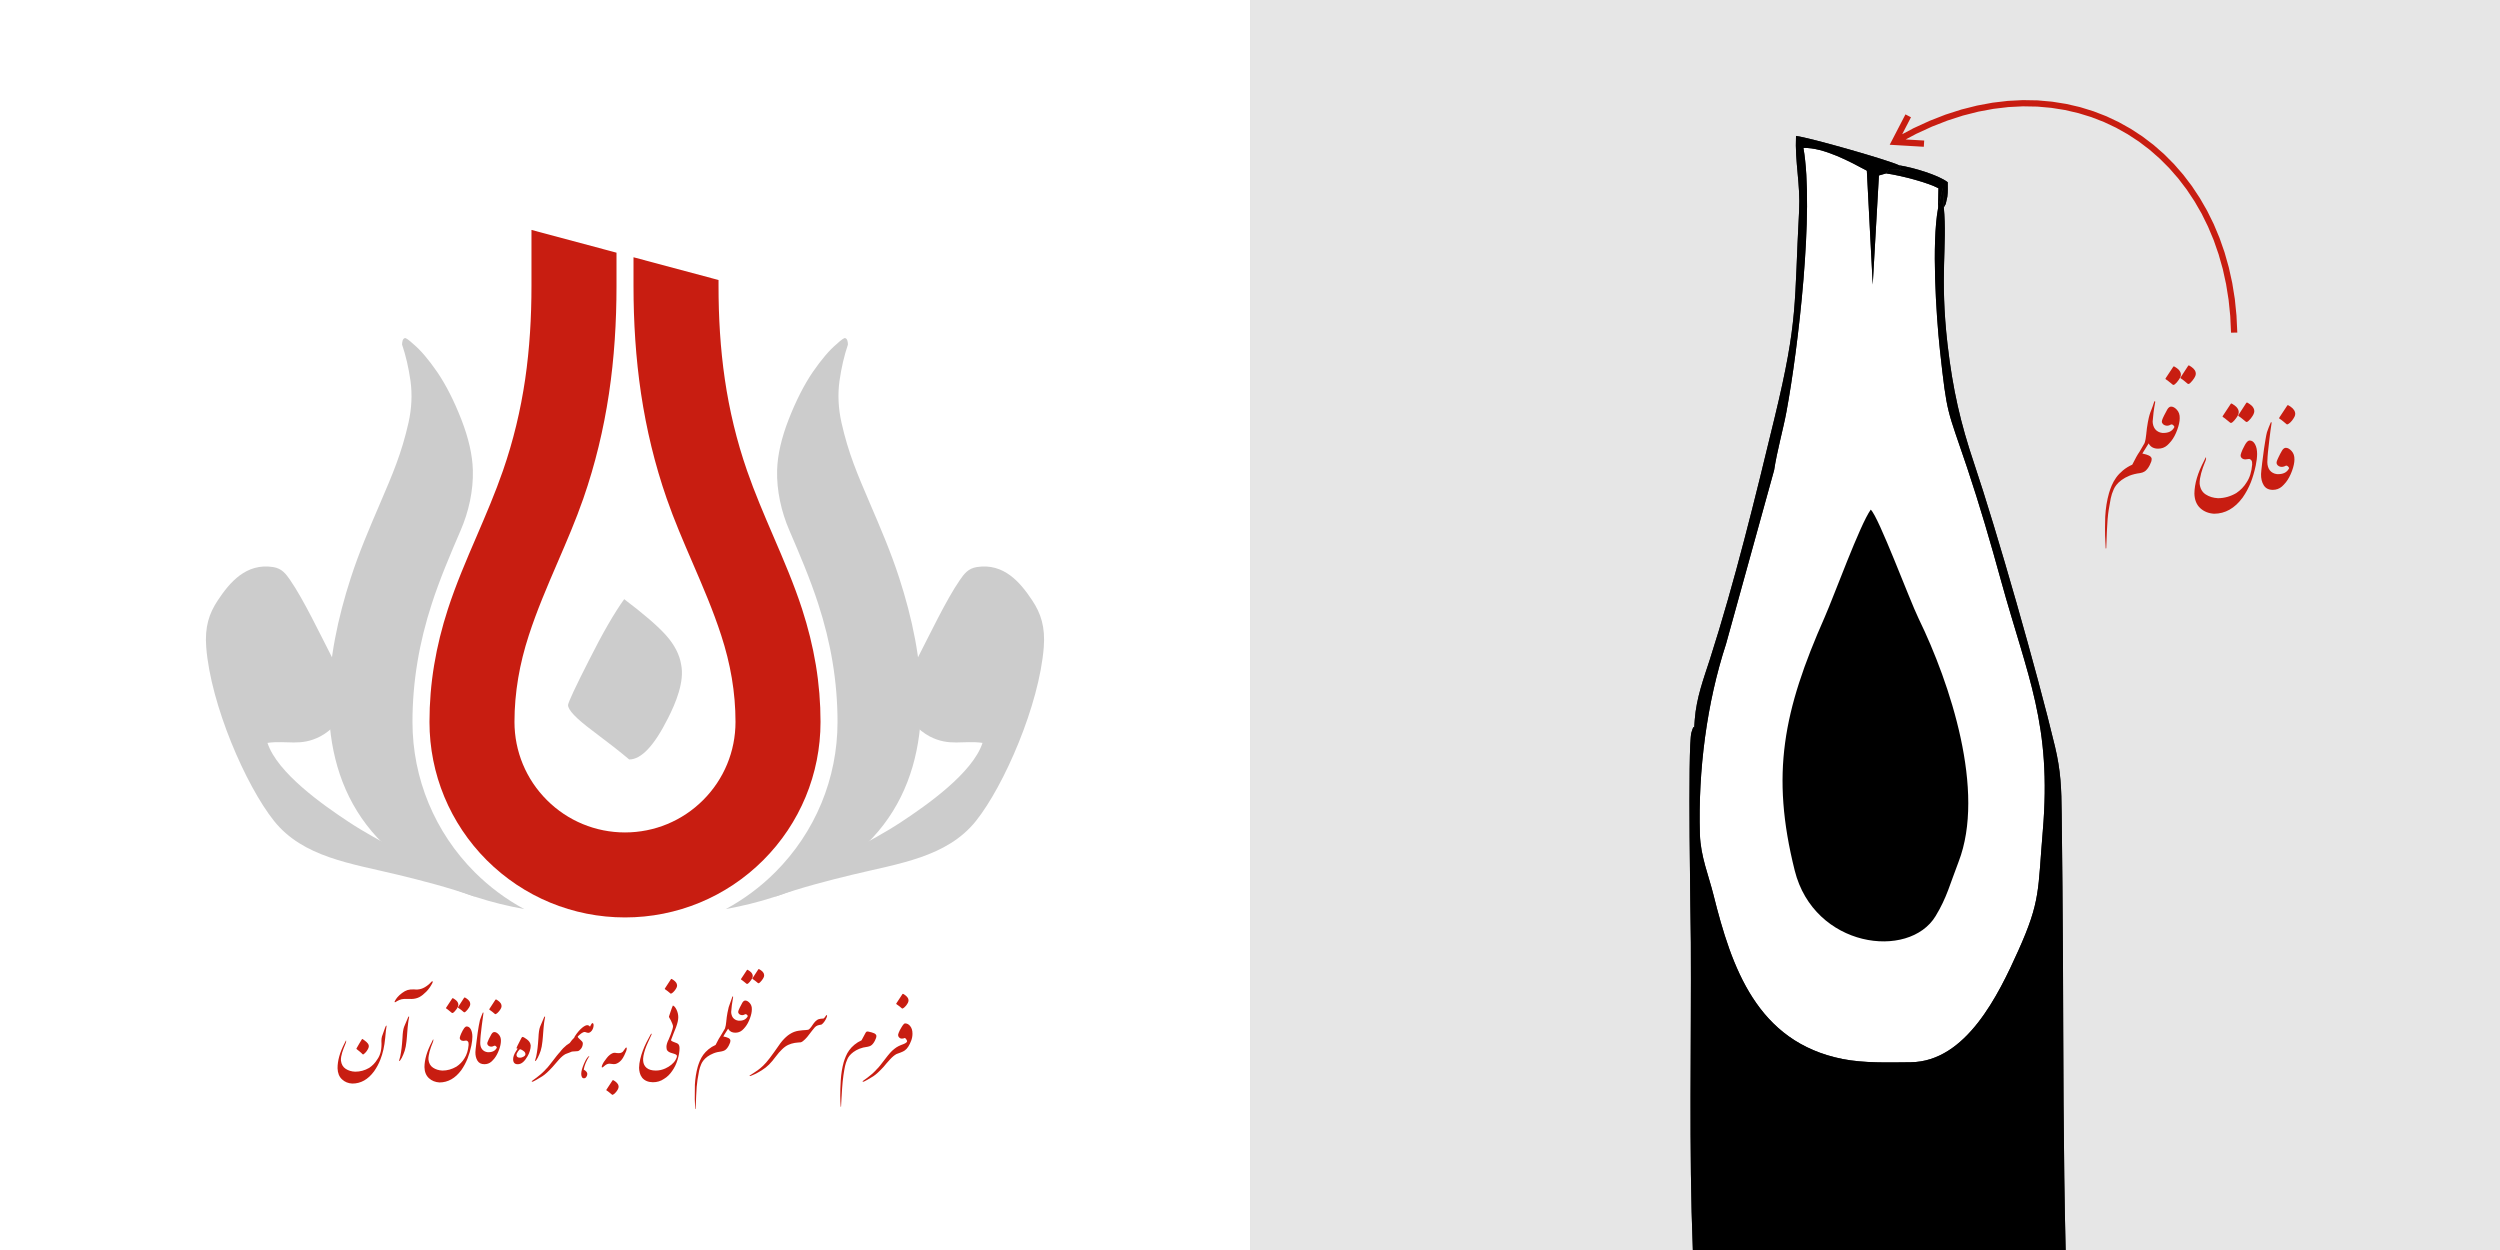
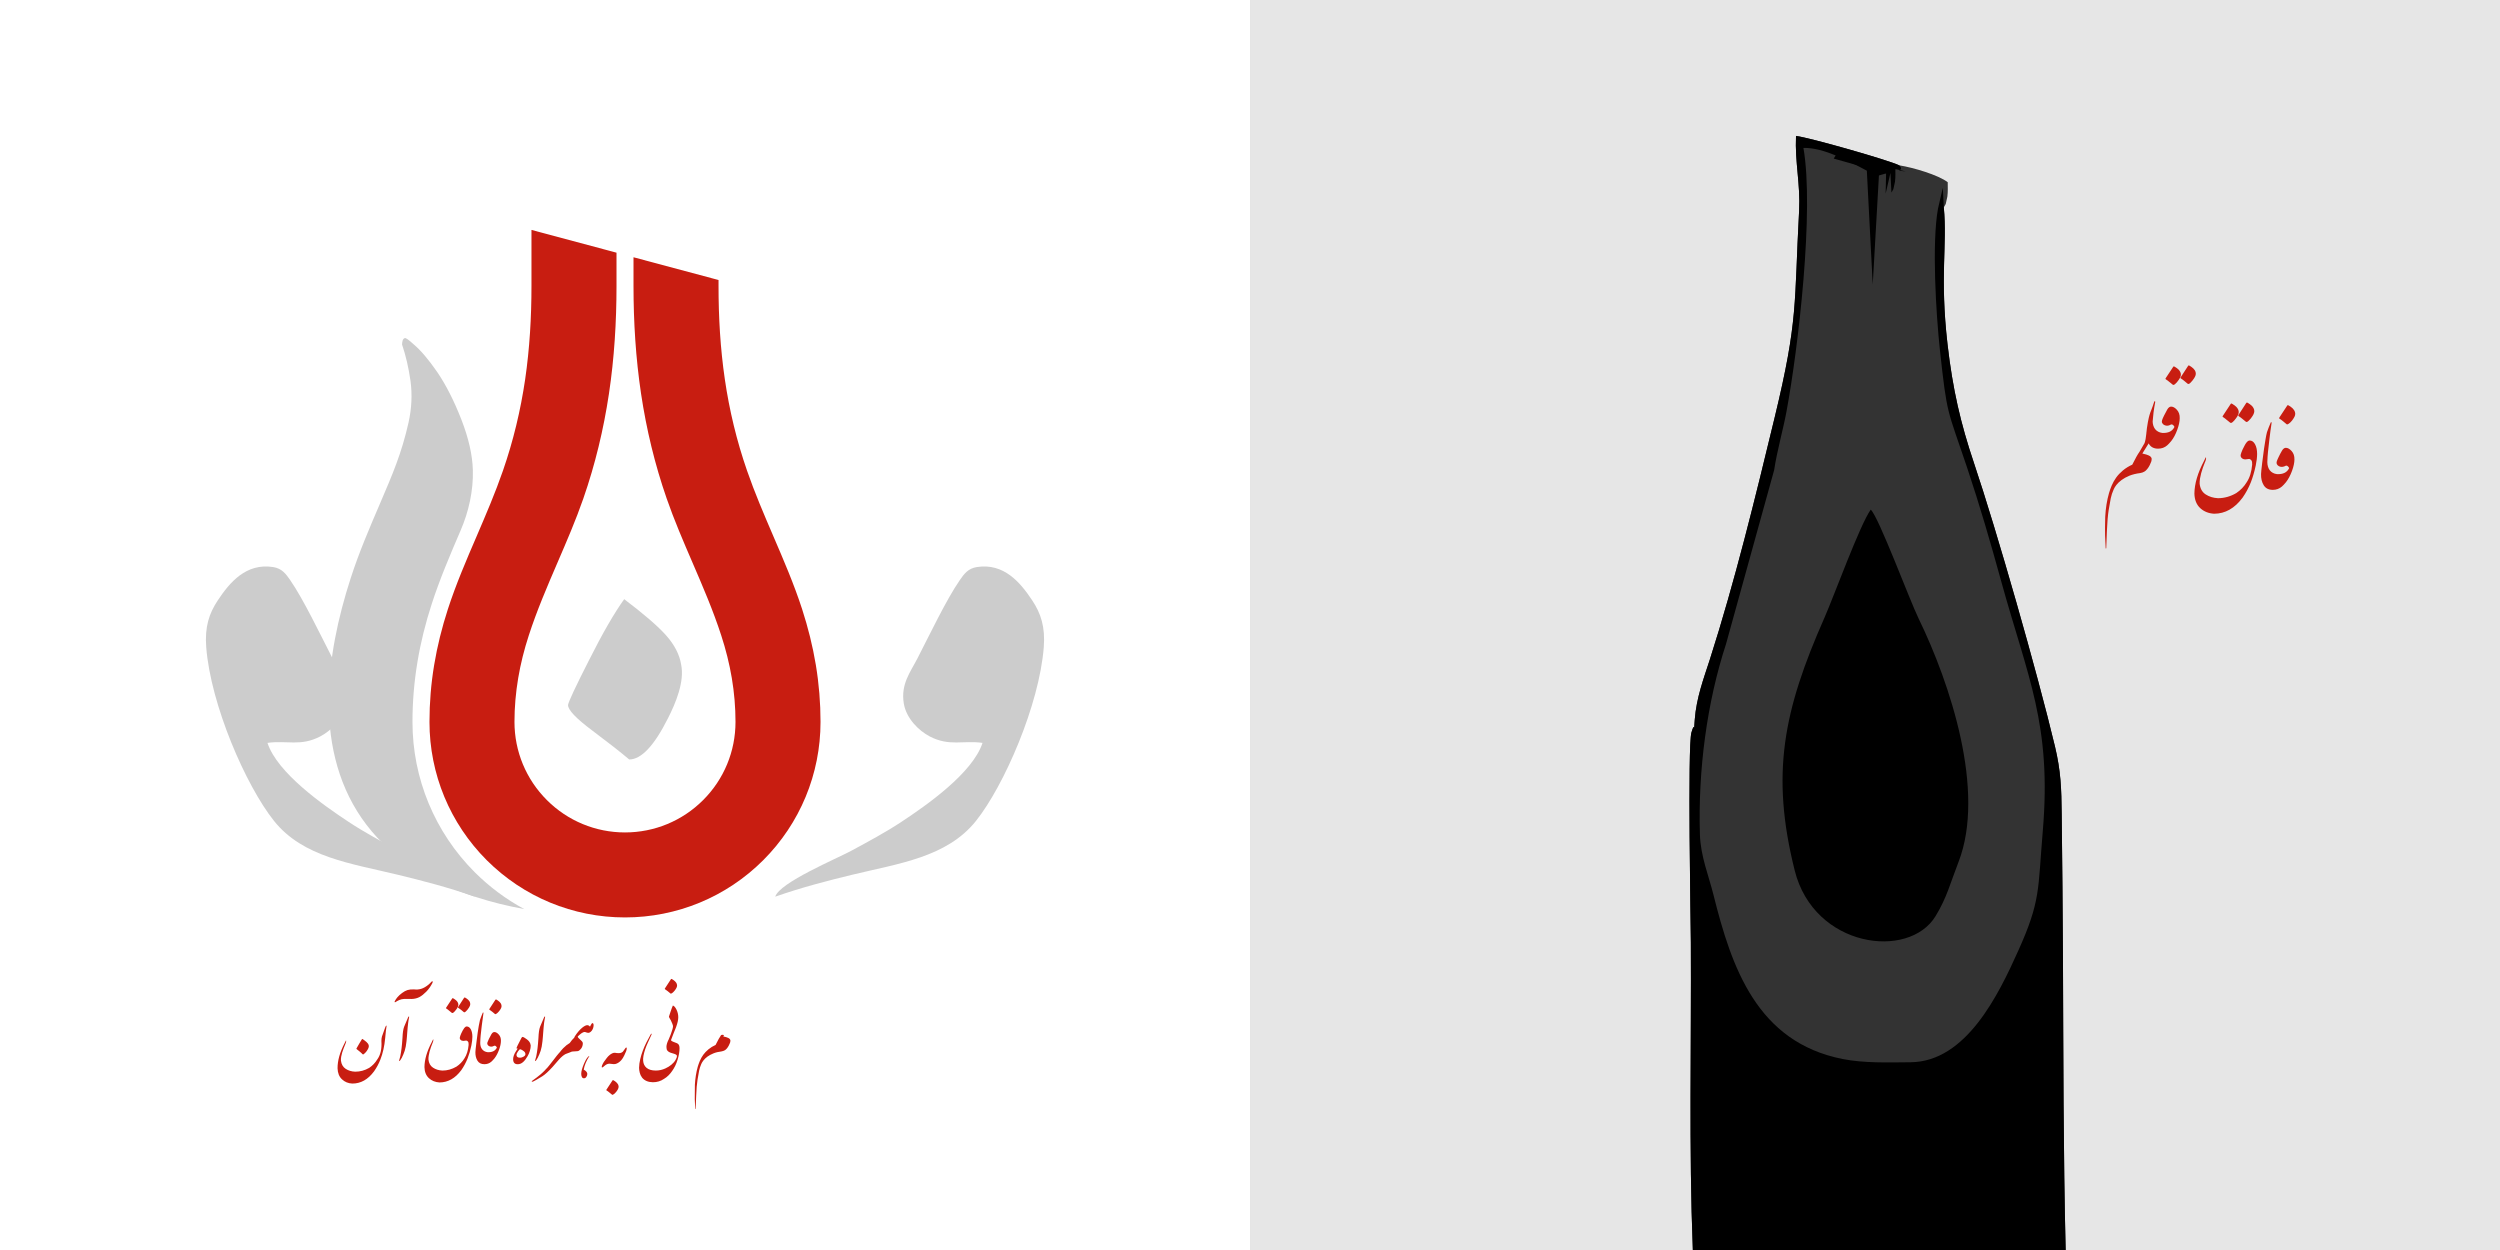
<svg xmlns="http://www.w3.org/2000/svg" xml:space="preserve" width="900px" height="450px" version="1.1" shape-rendering="geometricPrecision" text-rendering="geometricPrecision" image-rendering="optimizeQuality" fill-rule="evenodd" clip-rule="evenodd" viewBox="0 0 677.74 338.87">
  <rect x="0" y="0" width="677.74" height="338.87" fill="#333333" stroke="none" />
  <g id="Layer_x0020_1">
    <g id="_1802314639344">
      <path fill="#E6E6E6" d="M338.87 338.87l120.05 0c-1.09,-27.26 -0.39,-55.96 -0.54,-83.37 -0.02,-4.34 -0.93,-53.14 0.16,-56.92 1.08,-3.74 0.54,1.34 0.9,-3.49 0.45,-5.99 2.44,-11.18 4.09,-16.31 6.79,-21.18 12.32,-43.85 17.61,-65.76 6.4,-26.49 5.22,-30.51 6.59,-55.87 0.38,-7.21 -1.17,-13.18 -0.84,-20.3 3.95,0.51 25.11,6.57 27.98,7.97 3.82,0.6 10.61,2.62 13.15,4.58 0,1.44 0.08,2.51 -0.1,3.92 0,0.02 -0.4,1.85 -0.44,1.98l-0.52 0.92c0.97,10.32 -1.13,18.54 1.01,37.15 1.4,12.15 3.52,21.34 7.18,32.2 6.12,18.16 17.18,56.85 21.95,76.82 1.58,6.64 1.75,11.3 1.82,18.38 0.13,13.05 0.29,25.54 0.34,38.59 0.11,26.39 0.09,53.19 0.73,79.51l117.75 0 0 -338.87 -338.87 0 0 338.87z" />
-       <path fill="white" d="M525.39 56.52l0.12 -5.49c-2.92,-1.54 -9.95,-3.42 -14.2,-4.02l-1.94 0.56 -1.68 29.57 -1.6 -30.87c-4.4,-2.36 -11.65,-6.32 -17.19,-6.17 2.97,16.95 -1.4,54.3 -4.6,71.52 -0.87,4.72 -2.56,10.63 -3.34,15.83l-13.04 47.13c-5.2,15.93 -7.6,34.18 -7.08,51.63 0.17,5.89 2.4,11.23 3.68,16.39 4.9,19.62 11.76,39.87 34.98,44.49 5.78,1.14 12.27,0.94 18.49,0.88 15.06,-0.17 23.8,-18.32 29.17,-30.27 6.1,-13.57 5.27,-16.4 6.63,-32.4 2.46,-28.93 -4.08,-41.64 -11.28,-67.75 -2.89,-10.5 -5.8,-20.52 -9.23,-30.77 -5.44,-16.21 -5.4,-13.77 -7.38,-31.91 -1.05,-9.71 -2.23,-28.97 -0.51,-38.35z" />
      <g>
        <path fill="black" d="M458.92 338.87l101.07 0c-0.64,-26.32 -0.62,-53.12 -0.73,-79.51 -0.05,-13.05 -0.21,-25.54 -0.34,-38.59 -0.07,-7.08 -0.24,-11.74 -1.82,-18.38 -4.77,-19.97 -15.83,-58.66 -21.95,-76.82 -3.66,-10.86 -5.78,-20.05 -7.18,-32.2 -2.14,-18.61 -0.04,-26.83 -1.01,-37.15l-0.27 -5.31 -1.3 5.61c-1.72,9.38 -0.54,28.64 0.51,38.35 1.98,18.14 1.94,15.7 7.38,31.91 3.43,10.25 6.34,20.27 9.23,30.77 7.2,26.11 13.74,38.82 11.28,67.75 -1.36,16 -0.53,18.83 -6.63,32.4 -5.37,11.95 -14.11,30.1 -29.17,30.27 -6.22,0.06 -12.71,0.26 -18.49,-0.88 -23.22,-4.62 -30.08,-24.87 -34.98,-44.49 -1.28,-5.16 -3.51,-10.5 -3.68,-16.39 -0.52,-17.45 1.88,-35.7 7.08,-51.63l13.04 -47.13c0.78,-5.2 2.47,-11.11 3.34,-15.83 3.2,-17.22 7.57,-54.57 4.6,-71.52 5.54,-0.15 12.79,3.81 17.19,6.17l1.6 30.87 1.68 -29.57 1.94 -0.56c1.26,-1.87 -0.04,-0.98 2.72,-1.13 0.16,-0.01 2.36,0.55 2.61,0.6 -3.83,-0.43 0,0.12 -1.77,-1.66 -2.87,-1.4 -24.03,-7.46 -27.98,-7.97 -0.33,7.12 1.22,13.09 0.84,20.3 -1.37,25.36 -0.19,29.38 -6.59,55.87 -5.29,21.91 -10.82,44.58 -17.61,65.76 -1.65,5.13 -3.64,10.32 -4.09,16.31 -0.36,4.83 0.18,-0.25 -0.9,3.49 -1.09,3.78 -0.18,52.58 -0.16,56.92 0.15,27.41 -0.55,56.11 0.54,83.37z" />
        <path fill="black" d="M507.15 138.16c-2.97,4.17 -9.9,23.28 -12.51,29.21 -11.19,25.33 -14.65,42.42 -8.1,68.62 5.25,20.96 30.96,24.28 38.19,12.36 3.08,-5.07 3.92,-8.76 6.23,-14.71 7.4,-19.14 -2.27,-48.38 -10.84,-65.97 -2.48,-5.1 -10.83,-27.6 -12.97,-29.51z" />
-         <path fill="black" d="M511.31 47.01c4.25,0.6 11.28,2.48 14.2,4.02l-0.12 5.49 1.3 -5.61 0.27 5.31 0.52 -0.92c0.04,-0.13 0.44,-1.96 0.44,-1.98 0.18,-1.41 0.1,-2.48 0.1,-3.92 -2.54,-1.96 -9.33,-3.98 -13.15,-4.58 1.77,1.78 -2.06,1.23 1.77,1.66 -0.25,-0.05 -2.45,-0.61 -2.61,-0.6 -2.76,0.15 -1.46,-0.74 -2.72,1.13z" />
+         <path fill="black" d="M511.31 47.01l-0.12 5.49 1.3 -5.61 0.27 5.31 0.52 -0.92c0.04,-0.13 0.44,-1.96 0.44,-1.98 0.18,-1.41 0.1,-2.48 0.1,-3.92 -2.54,-1.96 -9.33,-3.98 -13.15,-4.58 1.77,1.78 -2.06,1.23 1.77,1.66 -0.25,-0.05 -2.45,-0.61 -2.61,-0.6 -2.76,0.15 -1.46,-0.74 -2.72,1.13z" />
      </g>
      <path fill="#C81D11" fill-rule="nonzero" d="M580.89 122.98c0.7,0.14 1.24,0.31 1.62,0.49 0.46,0.21 0.74,0.5 0.8,0.88 0,0.28 -0.04,0.55 -0.12,0.81 -0.09,0.25 -0.23,0.57 -0.42,0.96 -0.19,0.38 -0.41,0.73 -0.67,1.04 -0.25,0.32 -0.51,0.55 -0.8,0.71 -0.29,0.17 -0.66,0.3 -1.12,0.38 -1.1,0.14 -2.07,0.38 -2.9,0.71 -0.83,0.34 -1.53,0.73 -2.11,1.16 -0.59,0.43 -1.06,0.88 -1.41,1.33 -0.35,0.45 -0.6,0.86 -0.75,1.23 -0.37,0.83 -0.64,1.64 -0.79,2.4 -0.15,0.77 -0.34,1.85 -0.57,3.22 -0.22,1.39 -0.38,3.29 -0.48,5.71 -0.09,2.43 -0.15,3.95 -0.17,4.57 -0.02,0.08 -0.05,0.12 -0.08,0.12 -0.04,0.01 -0.06,-0.01 -0.08,-0.07 -0.07,-1.21 -0.13,-2.36 -0.16,-3.46 -0.04,-1.1 -0.02,-2.79 0.04,-5.09 0.12,-2.28 0.46,-4.41 1.02,-6.39 0.17,-0.61 0.42,-1.3 0.73,-2.05 0.32,-0.76 0.72,-1.47 1.21,-2.16 0.48,-0.68 1.11,-1.34 1.86,-1.97 0.75,-0.61 1.58,-1.13 2.51,-1.54 0.86,-1.71 1.49,-2.85 1.92,-3.42 0.05,-0.07 0.13,-0.12 0.24,-0.14 0.1,-0.03 0.21,-0.04 0.31,-0.04 0.11,0 0.21,0.01 0.32,0.05 0.1,0.04 0.16,0.08 0.19,0.13 -0.13,0.2 -0.21,0.34 -0.24,0.4l0.1 0.03zm2.41 -5.71c-0.06,0.34 -0.11,0.64 -0.15,0.91l-0.1 0.63c-0.16,0.89 -0.33,1.32 -0.51,1.32l-1.51 2.42c-0.11,0.06 -0.22,0.11 -0.34,0.13 -0.12,0.02 -0.23,0.03 -0.33,0.02 -0.1,0 -0.19,-0.03 -0.26,-0.05 -0.07,-0.04 -0.11,-0.07 -0.13,-0.1l1.41 -2.42c0.23,-0.67 0.39,-1.51 0.47,-2.49 0.08,-0.99 0.22,-2.01 0.41,-3.07 0.2,-1.05 0.35,-1.72 0.45,-2.01 0.11,-0.41 0.28,-0.89 0.51,-1.44 0.22,-0.55 0.48,-1.28 0.77,-2.19 0.08,-0.13 0.14,-0.19 0.2,-0.19 0.05,0 0.08,0.09 0.08,0.27 -0.19,1 -0.35,1.96 -0.46,2.86 -0.11,0.9 -0.19,1.72 -0.24,2.47l-0.27 2.93zm0.27 -3.18c0,0.44 0.05,0.86 0.17,1.24 0.11,0.37 0.27,0.7 0.49,0.99 0.22,0.28 0.49,0.51 0.82,0.69 0.32,0.18 0.69,0.3 1.11,0.35 1.62,0.09 2.71,-0.43 3.29,-1.55 0.02,-0.05 0.02,-0.11 0,-0.17 -0.13,-0.22 -0.27,-0.38 -0.43,-0.49 -0.18,-0.12 -0.36,-0.13 -0.53,-0.04 -0.11,0.08 -0.26,0.15 -0.45,0.21 -0.19,0.05 -0.39,0.09 -0.58,0.09 -0.25,0 -0.49,-0.07 -0.75,-0.19 -0.25,-0.13 -0.43,-0.31 -0.56,-0.57 -0.11,-0.19 -0.11,-0.44 -0.02,-0.74 0.09,-0.3 0.27,-0.72 0.54,-1.26 0.26,-0.54 0.55,-1.09 0.86,-1.62 0.3,-0.53 0.66,-0.8 1.05,-0.8 0.53,0 1.05,0.29 1.58,0.88 0.53,0.59 0.78,1.34 0.75,2.27 0,0.87 -0.22,1.92 -0.67,3.14 -0.44,1.21 -0.98,2.23 -1.63,3.05 -0.42,0.51 -0.78,0.89 -1.1,1.17 -0.69,0.6 -1.51,0.89 -2.46,0.89 -1.12,0 -1.94,-0.41 -2.45,-1.24 -0.52,-0.84 -0.76,-1.85 -0.74,-3.06 0.31,-0.75 0.62,-1.42 0.92,-2 0.3,-0.59 0.56,-1 0.79,-1.24zm11.66 -13.15c0.06,0.24 0.06,0.5 -0.01,0.76 -0.08,0.27 -0.21,0.54 -0.39,0.82 -0.15,0.23 -0.3,0.45 -0.46,0.64 -0.15,0.2 -0.32,0.39 -0.51,0.57 -0.11,0.12 -0.21,0.21 -0.3,0.26 -0.09,0.05 -0.16,0.09 -0.23,0.1 -0.06,0.01 -0.11,0.01 -0.15,-0.01 -0.05,-0.01 -0.09,-0.04 -0.13,-0.06 -0.3,-0.25 -0.61,-0.5 -0.9,-0.75 -0.3,-0.25 -0.62,-0.49 -0.97,-0.71 -0.05,-0.06 -0.07,-0.11 -0.07,-0.14 0,-0.02 0.02,-0.08 0.07,-0.15l2.01 -3.09c0.06,-0.08 0.12,-0.12 0.18,-0.12 0.05,0.01 0.12,0.03 0.19,0.07 0.18,0.11 0.35,0.23 0.53,0.34 0.18,0.12 0.35,0.26 0.5,0.41 0.15,0.15 0.28,0.31 0.4,0.48 0.11,0.17 0.19,0.36 0.24,0.58zm-4.05 0.25c0,0.04 0.01,0.06 0.02,0.08 0,0.03 0,0.05 0.01,0.07 0,0.01 0,0.03 0.01,0.06 0,0.02 0,0.04 0,0.06l0 0.18c0,0.02 0,0.04 0,0.06 -0.01,0.01 -0.01,0.03 -0.01,0.05l-0.04 0.16c0,0.02 0,0.03 -0.01,0.04 0,0.01 0,0.02 0,0.04l-0.06 0.16c-0.02,0.03 -0.03,0.07 -0.04,0.11 -0.02,0.03 -0.03,0.06 -0.05,0.1 0,0.01 0,0.01 -0.01,0.02 0,0 0,0.01 0,0.02l-0.07 0.12c-0.02,0.04 -0.04,0.08 -0.07,0.11 -0.02,0.03 -0.04,0.06 -0.06,0.1 -0.02,0.02 -0.03,0.03 -0.03,0.04l-0.15 0.24 -0.07 0.09c-0.02,0.02 -0.03,0.04 -0.05,0.07 -0.01,0.02 -0.03,0.05 -0.04,0.07 -0.04,0.05 -0.07,0.09 -0.1,0.11l-0.21 0.27c-0.02,0.02 -0.03,0.04 -0.03,0.05 -0.02,0.02 -0.03,0.04 -0.06,0.06 -0.02,0.02 -0.04,0.04 -0.07,0.05l-0.08 0.08c-0.03,0.05 -0.06,0.08 -0.1,0.11l-0.14 0.13 -0.06 0.06c-0.1,0.08 -0.19,0.13 -0.25,0.15l-0.09 0.03 -0.09 0c-0.07,0 -0.13,-0.03 -0.19,-0.08 -0.19,-0.15 -0.38,-0.3 -0.56,-0.46 -0.18,-0.16 -0.38,-0.31 -0.58,-0.46 -0.06,-0.05 -0.12,-0.1 -0.18,-0.15 -0.19,-0.14 -0.37,-0.26 -0.55,-0.38 0,0 -0.01,0 -0.01,-0.01 -0.04,-0.04 -0.07,-0.08 -0.07,-0.12 0,-0.03 0.03,-0.09 0.07,-0.16l2.03 -3.07c0,-0.01 0.01,-0.02 0.02,-0.03 0.06,-0.08 0.12,-0.11 0.2,-0.1 0,0 0,0.01 0.02,0.02 0.01,0 0.02,0 0.03,0.01l0.09 0.04c0.02,0.02 0.04,0.03 0.05,0.03 0.02,0.01 0.04,0.02 0.06,0.04 0.02,0.01 0.03,0.01 0.05,0.02 0.02,0.01 0.03,0.03 0.05,0.04 0.04,0.02 0.07,0.04 0.11,0.07 0.05,0.04 0.1,0.07 0.16,0.1 0.05,0.03 0.11,0.07 0.16,0.11l0.05 0.04c0.08,0.06 0.15,0.13 0.23,0.19 0.06,0.06 0.14,0.13 0.21,0.19l0.16 0.19 0.11 0.16c0.07,0.09 0.12,0.18 0.15,0.26 0.02,0.03 0.03,0.07 0.05,0.12l0.04 0.12c0.01,0.01 0.02,0.02 0.02,0.03 0,0.01 0,0.02 0.01,0.04 0,0.02 0.01,0.04 0.01,0.05zm20.71 21.91c0,0.85 -0.12,1.89 -0.37,3.1 -0.36,1.68 -0.8,3.19 -1.32,4.53 -0.59,1.48 -1.33,2.87 -2.24,4.17 -2.14,2.9 -4.72,4.36 -7.73,4.37 -1.49,-0.09 -2.75,-0.59 -3.75,-1.51 -1.01,-0.93 -1.54,-2.24 -1.59,-3.93 0.03,-2.7 0.91,-5.66 2.61,-8.88l0.47 -0.98c0.03,-0.01 0.05,0.02 0.07,0.08 0.02,0.06 0.02,0.14 0.01,0.26 -0.01,0.11 -0.03,0.23 -0.06,0.37 -0.04,0.14 -0.09,0.29 -0.15,0.44l-0.07 0.13c-0.2,0.49 -0.39,1 -0.57,1.51 -0.18,0.5 -0.34,1 -0.47,1.5 -0.13,0.5 -0.24,0.99 -0.32,1.47 -0.08,0.48 -0.11,0.94 -0.1,1.38 0.14,1.33 0.68,2.3 1.63,2.92 0.94,0.62 2.05,0.96 3.33,1.03 1.72,0 3.37,-0.46 4.96,-1.38 1.18,-0.79 2.13,-1.77 2.84,-2.95 0.82,-1.23 1.31,-2.82 1.48,-4.76 0.03,-0.56 -0.04,-0.95 -0.21,-1.17 -0.17,-0.23 -0.38,-0.36 -0.63,-0.38 -0.46,0.08 -0.79,0.12 -0.99,0.12 -0.4,0 -0.73,-0.11 -0.98,-0.35 -0.26,-0.23 -0.36,-0.52 -0.31,-0.89 0.08,-0.37 0.26,-0.84 0.52,-1.44 0.17,-0.33 0.34,-0.68 0.53,-1.04 0.18,-0.36 0.37,-0.65 0.54,-0.86 0.29,-0.36 0.58,-0.54 0.85,-0.54 0.6,0 1.09,0.34 1.46,1.02 0.38,0.69 0.56,1.57 0.56,2.66zm-0.81 -12.02c0.07,0.26 0.07,0.52 -0.01,0.8 -0.07,0.28 -0.21,0.57 -0.4,0.87 -0.15,0.24 -0.31,0.46 -0.47,0.67 -0.17,0.22 -0.34,0.41 -0.54,0.59 -0.12,0.13 -0.23,0.22 -0.32,0.28 -0.1,0.06 -0.17,0.09 -0.24,0.1 -0.06,0.02 -0.12,0.01 -0.16,-0.01 -0.05,-0.02 -0.09,-0.04 -0.12,-0.07 -0.32,-0.25 -0.64,-0.52 -0.95,-0.78 -0.31,-0.26 -0.65,-0.51 -1.02,-0.74 -0.05,-0.06 -0.07,-0.11 -0.07,-0.14 0,-0.03 0.02,-0.08 0.07,-0.17l2.1 -3.24c0.07,-0.07 0.14,-0.12 0.2,-0.11 0.06,0 0.13,0.03 0.19,0.07 0.19,0.11 0.37,0.23 0.56,0.36 0.19,0.13 0.36,0.27 0.52,0.42 0.16,0.15 0.3,0.32 0.41,0.51 0.12,0.18 0.2,0.38 0.25,0.59zm-4.22 0.26c0,0.03 0,0.06 0.01,0.09 0,0.02 0.01,0.05 0.02,0.07 0,0.01 0,0.04 0.01,0.05 0,0.03 0,0.05 0,0.07l0 0.19c0,0.02 0,0.04 0,0.06 -0.01,0.03 -0.01,0.05 -0.01,0.06l-0.04 0.18c0,0.01 0,0.03 -0.01,0.04 0,0 0,0.02 0,0.04l-0.06 0.17c-0.02,0.03 -0.03,0.07 -0.04,0.11 -0.02,0.03 -0.04,0.06 -0.07,0.1 0,0.01 0,0.02 0,0.03 0,0.01 -0.01,0.02 -0.01,0.02l-0.06 0.12c-0.02,0.05 -0.04,0.08 -0.07,0.11 -0.03,0.04 -0.05,0.07 -0.06,0.12 -0.02,0.02 -0.03,0.03 -0.03,0.04l-0.17 0.25 -0.07 0.09c-0.02,0.02 -0.03,0.04 -0.04,0.06 -0.02,0.03 -0.04,0.05 -0.05,0.07 -0.02,0.03 -0.04,0.05 -0.05,0.07 -0.02,0.03 -0.04,0.05 -0.06,0.06l-0.22 0.28c-0.02,0.02 -0.03,0.04 -0.03,0.04 -0.02,0.02 -0.04,0.04 -0.06,0.07 -0.02,0.02 -0.05,0.05 -0.07,0.07l-0.08 0.09c-0.05,0.05 -0.09,0.09 -0.12,0.1l-0.14 0.15 -0.06 0.05c-0.12,0.09 -0.21,0.14 -0.27,0.16l-0.09 0.03 -0.1 0c-0.05,0 -0.12,-0.03 -0.19,-0.08 -0.21,-0.16 -0.41,-0.32 -0.6,-0.49 -0.19,-0.16 -0.39,-0.32 -0.6,-0.48 -0.03,-0.02 -0.06,-0.05 -0.09,-0.09 -0.03,-0.02 -0.06,-0.05 -0.1,-0.07 -0.09,-0.07 -0.19,-0.13 -0.28,-0.2 -0.1,-0.07 -0.19,-0.13 -0.29,-0.2 0,0 -0.01,0 -0.01,-0.01 -0.05,-0.04 -0.08,-0.08 -0.08,-0.12 0,-0.04 0.03,-0.1 0.08,-0.17l2.13 -3.23c0,-0.01 0,-0.02 0.01,-0.02 0.06,-0.08 0.14,-0.11 0.21,-0.1 0,0 0.01,0.01 0.03,0.01 0.01,0 0.02,0.01 0.03,0.02l0.09 0.04c0.01,0.01 0.05,0.03 0.12,0.07 0.02,0.01 0.04,0.01 0.05,0.02 0.02,0.01 0.04,0.02 0.06,0.04 0.05,0.04 0.08,0.06 0.1,0.08 0.12,0.07 0.24,0.14 0.33,0.21l0.07 0.06c0.08,0.06 0.16,0.12 0.23,0.19 0.08,0.06 0.15,0.13 0.22,0.2l0.17 0.2 0.12 0.16c0.03,0.04 0.05,0.09 0.08,0.14 0.02,0.05 0.05,0.09 0.08,0.14 0.02,0.02 0.03,0.06 0.05,0.11l0.04 0.14c0.01,0.01 0.02,0.02 0.02,0.03 0,0.01 0,0.02 0.01,0.03 0,0.03 0,0.05 0.01,0.06zm7.8 13.92c0,0.44 0.06,0.85 0.17,1.23 0.11,0.38 0.28,0.71 0.49,1 0.22,0.28 0.5,0.51 0.82,0.69 0.32,0.18 0.69,0.3 1.12,0.35 1.61,0.09 2.71,-0.43 3.28,-1.55 0.03,-0.05 0.03,-0.11 0,-0.17 -0.13,-0.22 -0.27,-0.38 -0.43,-0.49 -0.18,-0.12 -0.36,-0.13 -0.52,-0.04 -0.12,0.08 -0.27,0.15 -0.46,0.2 -0.19,0.06 -0.38,0.09 -0.58,0.09 -0.24,0 -0.49,-0.06 -0.74,-0.18 -0.26,-0.13 -0.44,-0.32 -0.57,-0.57 -0.1,-0.19 -0.11,-0.44 -0.02,-0.74 0.09,-0.3 0.28,-0.72 0.54,-1.26 0.26,-0.55 0.55,-1.09 0.86,-1.62 0.31,-0.53 0.66,-0.8 1.06,-0.8 0.52,0 1.04,0.29 1.57,0.88 0.53,0.59 0.78,1.34 0.76,2.27 0,0.87 -0.22,1.92 -0.67,3.14 -0.45,1.21 -0.99,2.23 -1.64,3.05 -0.41,0.5 -0.78,0.89 -1.09,1.16 -0.7,0.6 -1.52,0.9 -2.47,0.9 -1.11,0 -1.93,-0.41 -2.45,-1.24 -0.52,-0.84 -0.76,-1.86 -0.73,-3.06 0,-0.33 0.11,-1.37 0.32,-3.12 0.22,-1.75 0.38,-3 0.49,-3.75 0.11,-0.75 0.23,-1.55 0.38,-2.4 0.14,-0.85 0.27,-1.53 0.41,-2.05 0.15,-0.43 0.31,-0.87 0.48,-1.31 0.17,-0.44 0.35,-0.88 0.54,-1.31 0.12,-0.2 0.2,-0.17 0.24,0.09 -0.23,1.47 -0.43,2.99 -0.61,4.56 -0.19,1.58 -0.32,2.7 -0.38,3.38 -0.07,0.68 -0.1,1.08 -0.1,1.19 -0.04,0.68 -0.07,1.17 -0.07,1.48zm7.52 -13.46c0.07,0.25 0.07,0.52 -0.01,0.79 -0.07,0.27 -0.21,0.56 -0.42,0.86 -0.12,0.2 -0.25,0.38 -0.38,0.55 -0.14,0.16 -0.28,0.32 -0.43,0.47 -0.05,0.05 -0.12,0.12 -0.22,0.2 -0.09,0.08 -0.19,0.15 -0.3,0.22 -0.11,0.07 -0.21,0.12 -0.31,0.16 -0.09,0.03 -0.16,0.01 -0.21,-0.04 -0.31,-0.25 -0.63,-0.52 -0.94,-0.78 -0.3,-0.26 -0.64,-0.51 -1.01,-0.74 -0.07,-0.04 -0.1,-0.08 -0.09,-0.12 0,-0.05 0.03,-0.1 0.07,-0.19l2.12 -3.22c0.06,-0.09 0.12,-0.13 0.18,-0.13 0.07,0.01 0.13,0.03 0.2,0.08 0.19,0.1 0.37,0.22 0.56,0.35 0.18,0.13 0.35,0.28 0.52,0.43 0.15,0.16 0.29,0.32 0.41,0.5 0.12,0.18 0.2,0.39 0.26,0.61z" />
      <g>
-         <path fill="#C81D11" fill-rule="nonzero" d="M515.2 38.56l-0.84 -1.47 4.38 -2.33 4.36 -2 4.32 -1.69 4.3 -1.38 4.25 -1.07 4.19 -0.78 4.15 -0.49 4.07 -0.21 4 0.07 3.93 0.35 3.83 0.61 3.73 0.86 3.63 1.12 3.52 1.36 3.4 1.61 3.27 1.83 3.14 2.06 2.99 2.27 2.84 2.49 2.68 2.69 2.52 2.89 2.34 3.08 2.16 3.26 1.98 3.44 1.78 3.6 1.58 3.77 1.37 3.93 1.15 4.07 0.93 4.22 0.7 4.35 0.45 4.48 0.22 4.61 -1.7 0.03 -0.21 -4.51 -0.45 -4.39 -0.68 -4.25 -0.9 -4.12 -1.13 -3.98 -1.33 -3.83 -1.54 -3.67 -1.73 -3.52 -1.93 -3.34 -2.1 -3.17 -2.28 -2.99 -2.44 -2.8 -2.6 -2.61 -2.75 -2.41 -2.9 -2.21 -3.04 -1.99 -3.17 -1.78 -3.29 -1.55 -3.4 -1.32 -3.52 -1.08 -3.62 -0.84 -3.71 -0.59 -3.8 -0.34 -3.89 -0.07 -3.96 0.2 -4.03 0.48 -4.09 0.76 -4.15 1.05 -4.19 1.35 -4.23 1.65 -4.27 1.96 -4.29 2.28zm-2.31 -0.47l1.5 0.78 -0.7 -1.24 7.95 0.47 -0.1 1.69 -7.95 -0.47 -0.7 -1.23zm0 0l0.7 1.23 -1.3 -0.08 0.6 -1.15zm4.42 -6.69l0.75 0.39 -3.67 7.08 -1.5 -0.78 3.67 -7.08 0.75 0.39z" />
-       </g>
+         </g>
      <rect fill="white" width="338.87" height="338.87" />
      <path fill="#C81D11" d="M167.13 68.5l-23.05 -6.17 0 15.16c0,8.48 -0.49,16.95 -1.71,25.34 -1.24,8.43 -3.22,16.69 -6.01,24.74 -2.09,6.04 -4.61,11.9 -7.13,17.77 -2.81,6.52 -5.63,13.07 -7.82,19.83 -1.6,4.94 -2.86,9.97 -3.71,15.09 -0.85,5.11 -1.27,10.27 -1.27,15.45 0,14.1 5.55,27.5 15.52,37.48 9.98,9.97 23.38,15.52 37.48,15.52 14.11,0 27.51,-5.55 37.48,-15.52 9.98,-9.98 15.53,-23.38 15.53,-37.48 0,-5.18 -0.42,-10.34 -1.27,-15.45 -0.85,-5.12 -2.11,-10.15 -3.71,-15.09 -2.19,-6.76 -5.01,-13.3 -7.82,-19.83 -2.52,-5.87 -5.04,-11.73 -7.13,-17.77 -2.79,-8.05 -4.78,-16.31 -6.01,-24.74 -1.23,-8.39 -1.71,-16.86 -1.71,-25.34l0 -1.58 -23.05 -6.17 0 7.75c0,9.79 0.6,19.57 2.05,29.26 1.45,9.66 3.73,19.15 6.94,28.39 2.04,5.88 4.51,11.6 6.97,17.31 2.82,6.53 5.64,13.07 7.83,19.84 1.23,3.77 2.2,7.62 2.86,11.53 0.66,3.93 1,7.9 1,11.89 0,7.97 -3.13,15.55 -8.77,21.18 -5.63,5.64 -13.21,8.78 -21.19,8.78 -7.97,0 -15.55,-3.14 -21.18,-8.78 -5.64,-5.63 -8.78,-13.21 -8.78,-21.18 0,-3.99 0.35,-7.96 1.01,-11.89 0.66,-3.91 1.63,-7.76 2.86,-11.53 2.19,-6.77 5.01,-13.31 7.82,-19.84 2.46,-5.71 4.94,-11.43 6.98,-17.31 3.21,-9.24 5.49,-18.73 6.94,-28.39 1.45,-9.69 2.05,-19.47 2.05,-29.26l0 -8.99z" />
      <path fill="#CCCCCC" fill-rule="nonzero" d="M181.1 194.69c-3.75,7.49 -7.26,11.2 -10.53,11.2 -2.26,-1.93 -5.58,-4.52 -10,-7.84 -4.37,-3.27 -6.58,-5.57 -6.58,-6.92 0.14,-0.91 2.02,-4.95 5.72,-12.21 3.65,-7.26 6.82,-12.74 9.51,-16.49 5.34,4.04 9.19,7.36 11.4,9.86 2.25,2.54 3.6,5.19 4.03,7.83 0.99,4.64 -1.49,10.53 -3.55,14.57z" />
      <path fill="#CCCCCC" d="M124.88 143.78c-2.83,6.58 -5.64,13.16 -7.85,19.98 -1.67,5.15 -2.99,10.41 -3.87,15.75 -0.89,5.36 -1.34,10.77 -1.34,16.2 0,15.33 6.04,29.9 16.87,40.74 3.98,3.97 8.5,7.34 13.43,10 -4.42,-0.81 -8.8,-1.87 -13.07,-3.26 -11.5,-3.72 -22.24,-9.82 -29.67,-19.55 -7.4,-9.69 -10.26,-21.31 -10.26,-33.36 0,-11.35 2.49,-22.87 5.98,-33.63 2.23,-6.9 5.09,-13.56 7.95,-20.22 3.37,-7.87 5.82,-13.51 7.7,-21.87 0.86,-3.87 1.03,-7.62 0.54,-11.27 -0.52,-3.64 -1.29,-6.94 -2.29,-9.87 0,-0.53 0.1,-1.6 0.73,-1.76 0.27,-0.11 1.06,0.44 2.38,1.66 1.91,1.59 4.05,4.11 6.44,7.56 2.35,3.47 4.52,7.72 6.51,12.81 1.97,5.05 3.02,9.65 3.13,13.76 0.16,5.52 -1.12,11.28 -3.31,16.33z" />
      <path fill="#CCCCCC" d="M266.36 201.39c-2.67,8.17 -15.11,16.87 -21.99,21.41 -4.22,2.8 -9,5.36 -13.65,7.87 -3.83,2.08 -19.42,8.6 -20.55,12.41 7.23,-2.54 14.51,-4.4 20.91,-5.95 12.45,-3.03 25.63,-4.7 33.51,-14.59 7.65,-9.61 17.14,-31.44 18.37,-47.05 0.44,-5.55 -0.8,-9.23 -3.13,-12.73 -3.24,-4.88 -7.67,-10.16 -14.98,-9.04 -2.43,0.37 -3.51,1.91 -4.64,3.53 -3.63,5.23 -8.36,15.17 -11.5,21.25 -1.91,3.71 -4.54,6.96 -3.7,12.17 0.66,4.12 4.1,7.44 7.05,8.98 5.3,2.76 9.04,1.01 14.3,1.74z" />
      <path fill="#CCCCCC" d="M72.51 201.39c2.67,8.17 15.11,16.87 21.99,21.41 4.22,2.8 9,5.36 13.65,7.87 3.83,2.08 19.42,8.6 20.55,12.41 -7.23,-2.54 -14.51,-4.4 -20.91,-5.95 -12.45,-3.03 -25.63,-4.7 -33.51,-14.59 -7.65,-9.61 -17.14,-31.44 -18.37,-47.05 -0.44,-5.55 0.8,-9.23 3.13,-12.73 3.23,-4.88 7.67,-10.16 14.98,-9.04 2.43,0.37 3.51,1.91 4.64,3.53 3.63,5.23 8.36,15.17 11.5,21.25 1.9,3.71 4.54,6.96 3.7,12.17 -0.66,4.12 -4.1,7.44 -7.06,8.98 -5.29,2.76 -9.03,1.01 -14.29,1.74z" />
-       <path fill="#CCCCCC" d="M213.99 143.78c2.83,6.58 5.64,13.16 7.85,19.98 1.67,5.15 2.99,10.41 3.87,15.75 0.89,5.36 1.34,10.77 1.34,16.2 0,15.33 -6.04,29.9 -16.88,40.74 -3.97,3.97 -8.49,7.34 -13.42,10 4.42,-0.81 8.8,-1.87 13.07,-3.26 11.5,-3.72 22.23,-9.82 29.67,-19.55 7.4,-9.69 10.26,-21.31 10.26,-33.36 0,-11.35 -2.49,-22.87 -5.98,-33.63 -2.23,-6.9 -5.09,-13.56 -7.95,-20.22 -3.37,-7.87 -5.82,-13.51 -7.7,-21.87 -0.86,-3.87 -1.04,-7.62 -0.54,-11.27 0.52,-3.64 1.29,-6.94 2.29,-9.87 0,-0.53 -0.1,-1.6 -0.73,-1.76 -0.28,-0.11 -1.06,0.44 -2.38,1.66 -1.91,1.59 -4.05,4.11 -6.44,7.56 -2.35,3.47 -4.52,7.72 -6.51,12.81 -1.97,5.05 -3.02,9.65 -3.14,13.76 -0.15,5.52 1.13,11.28 3.32,16.33z" />
      <g>
        <path fill="#C81D11" fill-rule="nonzero" d="M104.47 280.93c-0.02,0.17 -0.04,0.34 -0.05,0.5 -0.2,2.17 -0.63,4.11 -1.3,5.81 -0.44,1.14 -1.02,2.2 -1.71,3.19 -1.64,2.22 -3.61,3.33 -5.91,3.32 -1.1,-0.05 -2.03,-0.43 -2.78,-1.14 -0.77,-0.7 -1.17,-1.71 -1.21,-3 -0.01,-2.06 0.62,-4.33 1.9,-6.79l0.38 -0.75c0.05,-0.01 0.07,0.07 0.05,0.25 -0.01,0.17 -0.08,0.42 -0.22,0.73 -0.15,0.38 -0.31,0.76 -0.46,1.15 -0.15,0.39 -0.28,0.77 -0.4,1.15 -0.11,0.39 -0.2,0.76 -0.27,1.13 -0.06,0.37 -0.08,0.72 -0.06,1.06 0.13,1.01 0.56,1.75 1.3,2.23 0.73,0.47 1.59,0.73 2.56,0.76 1.32,0.01 2.58,-0.33 3.8,-1.03 0.9,-0.6 1.62,-1.36 2.17,-2.26 0.9,-1.22 1.28,-2.89 1.14,-5.01 0,-0.45 0.04,-0.85 0.14,-1.22 0.11,-0.36 0.4,-1.16 0.86,-2.4 0.11,-0.29 0.19,-0.46 0.25,-0.52 0.06,-0.06 0.1,-0.07 0.13,-0.03 0.03,0.04 0.03,0.14 -0.01,0.3l-0.15 1.05 -0.15 1.52zm-4.51 2.46c0.04,0.18 0.03,0.37 -0.03,0.57 -0.06,0.2 -0.16,0.42 -0.31,0.66 -0.1,0.15 -0.18,0.28 -0.26,0.39 -0.08,0.11 -0.16,0.2 -0.24,0.29 -0.08,0.09 -0.16,0.17 -0.24,0.24 -0.09,0.08 -0.18,0.15 -0.28,0.24 -0.04,0.03 -0.07,0.05 -0.09,0.06 -0.03,0 -0.05,0 -0.06,0 -0.1,0 -0.17,-0.02 -0.21,-0.09 -0.05,-0.07 -0.15,-0.16 -0.27,-0.28 -0.12,-0.11 -0.27,-0.24 -0.44,-0.38l-0.84 -0.68c-0.06,-0.05 -0.08,-0.11 -0.06,-0.16 0.03,-0.05 0.04,-0.09 0.06,-0.11 0.21,-0.39 0.45,-0.79 0.69,-1.2 0.25,-0.41 0.47,-0.78 0.68,-1.12 0.04,-0.05 0.06,-0.1 0.08,-0.12 0.02,-0.03 0.05,-0.04 0.07,-0.05 0.01,0 0.04,0.01 0.06,0.03 0.03,0.02 0.07,0.04 0.13,0.07 0.12,0.09 0.27,0.2 0.44,0.32 0.16,0.11 0.33,0.25 0.51,0.41 0.33,0.29 0.54,0.6 0.61,0.91zm9.6 -5.05l1.05 -2.48c0.09,-0.2 0.16,-0.3 0.22,-0.3 0.08,0 0.11,0.06 0.08,0.19 -0.04,0.14 -0.09,0.38 -0.14,0.73 -0.06,0.35 -0.1,0.62 -0.12,0.82 -0.04,0.34 -0.08,0.73 -0.13,1.16 -0.04,0.43 -0.07,0.87 -0.11,1.33 -0.03,0.46 -0.06,0.9 -0.1,1.33 -0.03,0.43 -0.07,0.82 -0.11,1.16 -0.11,1.05 -0.27,1.91 -0.49,2.59 -0.23,0.68 -0.49,1.31 -0.78,1.88 -0.3,0.58 -0.54,0.88 -0.72,0.91 -0.05,0 -0.04,-0.12 0.04,-0.36 0.09,-0.24 0.17,-0.52 0.25,-0.87 0.07,-0.34 0.14,-0.71 0.2,-1.1 0.06,-0.4 0.12,-0.8 0.17,-1.22 0.04,-0.41 0.08,-0.81 0.12,-1.18 0.04,-0.35 0.08,-0.87 0.12,-1.57 0.03,-0.7 0.08,-1.29 0.15,-1.78 0.07,-0.48 0.17,-0.9 0.3,-1.24zm2.65 -10.12c0.35,0.04 0.68,0.05 0.99,0.03 0.33,-0.02 0.65,-0.08 0.98,-0.18 0.33,-0.1 0.67,-0.25 1.01,-0.45 0.35,-0.2 0.72,-0.47 1.11,-0.8 0.08,-0.07 0.16,-0.15 0.25,-0.25 0.1,-0.09 0.18,-0.18 0.27,-0.27 0.08,-0.09 0.16,-0.16 0.22,-0.22 0.07,-0.06 0.12,-0.08 0.15,-0.08 0.06,-0.01 0.1,0.04 0.11,0.14 0.01,0.11 -0.02,0.24 -0.1,0.39 -0.17,0.33 -0.39,0.71 -0.68,1.14 -0.3,0.44 -0.62,0.83 -0.97,1.18 -0.65,0.66 -1.26,1.14 -1.84,1.45 -0.58,0.31 -1.28,0.49 -2.09,0.52 -0.35,0 -0.67,-0.01 -0.95,-0.02 -0.27,-0.02 -0.65,-0.02 -1.12,0.01 -0.47,0.02 -0.9,0.12 -1.3,0.29 -0.4,0.18 -0.75,0.37 -1.06,0.58 -0.05,0.02 -0.09,0.02 -0.14,0.02 -0.04,0 -0.07,-0.02 -0.08,-0.05 -0.02,-0.02 0.01,-0.13 0.11,-0.32 0.12,-0.27 0.34,-0.59 0.66,-0.98 0.32,-0.38 0.74,-0.76 1.26,-1.15 0.51,-0.39 1.01,-0.65 1.47,-0.8 0.47,-0.14 1.05,-0.2 1.74,-0.18zm15.85 12.86c0,0.65 -0.09,1.45 -0.28,2.38 -0.27,1.28 -0.61,2.43 -1.01,3.46 -0.45,1.13 -1.02,2.2 -1.71,3.19 -1.64,2.21 -3.61,3.33 -5.91,3.34 -1.15,-0.07 -2.1,-0.45 -2.87,-1.16 -0.77,-0.71 -1.18,-1.71 -1.21,-3 0.02,-2.07 0.69,-4.33 1.99,-6.79l0.36 -0.75c0.02,-0.01 0.04,0.01 0.05,0.06 0.02,0.05 0.02,0.11 0.01,0.2 0,0.08 -0.02,0.18 -0.05,0.28 -0.03,0.11 -0.06,0.23 -0.11,0.34l-0.05 0.1c-0.16,0.38 -0.3,0.76 -0.44,1.15 -0.14,0.39 -0.26,0.77 -0.36,1.15 -0.1,0.38 -0.18,0.76 -0.24,1.13 -0.06,0.36 -0.09,0.71 -0.08,1.05 0.1,1.01 0.52,1.76 1.24,2.23 0.73,0.48 1.57,0.74 2.55,0.79 1.32,0 2.58,-0.36 3.79,-1.06 0.91,-0.6 1.63,-1.35 2.18,-2.25 0.62,-0.94 1,-2.16 1.13,-3.64 0.02,-0.43 -0.03,-0.73 -0.16,-0.9 -0.13,-0.17 -0.29,-0.27 -0.48,-0.29 -0.36,0.06 -0.61,0.09 -0.76,0.09 -0.31,0 -0.56,-0.08 -0.75,-0.26 -0.2,-0.17 -0.28,-0.4 -0.23,-0.69 0.06,-0.28 0.19,-0.64 0.39,-1.09 0.13,-0.26 0.26,-0.52 0.4,-0.8 0.15,-0.27 0.29,-0.5 0.42,-0.66 0.22,-0.27 0.44,-0.41 0.65,-0.41 0.46,0 0.83,0.26 1.12,0.78 0.28,0.53 0.42,1.2 0.42,2.03zm-0.62 -9.19c0.06,0.2 0.06,0.4 0,0.62 -0.06,0.21 -0.16,0.43 -0.31,0.66 -0.11,0.18 -0.23,0.35 -0.36,0.51 -0.12,0.17 -0.26,0.32 -0.41,0.45 -0.09,0.1 -0.18,0.17 -0.25,0.22 -0.07,0.04 -0.13,0.07 -0.18,0.08 -0.05,0.01 -0.09,0 -0.12,-0.01 -0.04,-0.02 -0.07,-0.04 -0.1,-0.06 -0.24,-0.19 -0.48,-0.39 -0.72,-0.6 -0.24,-0.2 -0.5,-0.39 -0.78,-0.56 -0.04,-0.05 -0.05,-0.09 -0.05,-0.11 0,-0.02 0.01,-0.06 0.05,-0.12l1.61 -2.48c0.05,-0.06 0.1,-0.09 0.15,-0.09 0.04,0 0.1,0.02 0.15,0.06 0.14,0.08 0.28,0.17 0.43,0.27 0.14,0.1 0.27,0.21 0.39,0.32 0.12,0.12 0.23,0.25 0.32,0.39 0.09,0.14 0.15,0.29 0.18,0.45zm-3.22 0.2c0,0.03 0,0.05 0.01,0.07 0,0.02 0,0.04 0.01,0.05 0,0.01 0,0.03 0.01,0.04 0,0.02 0,0.04 0,0.05l0 0.15c0,0.02 0,0.03 0,0.05 -0.01,0.02 -0.01,0.03 -0.01,0.04l-0.03 0.14c0,0.01 0,0.02 -0.01,0.03 0,0 0,0.01 0,0.03l-0.04 0.13c-0.01,0.03 -0.03,0.05 -0.04,0.08 -0.01,0.03 -0.02,0.05 -0.04,0.08 0,0.01 0,0.02 -0.01,0.02 0,0.01 0,0.02 0,0.02l-0.05 0.09c-0.02,0.04 -0.03,0.07 -0.05,0.09 -0.03,0.02 -0.04,0.05 -0.05,0.09 -0.02,0.01 -0.02,0.02 -0.02,0.03l-0.13 0.19 -0.06 0.07c-0.01,0.01 -0.02,0.03 -0.03,0.05 -0.01,0.02 -0.03,0.04 -0.04,0.05 -0.01,0.02 -0.02,0.04 -0.04,0.05 -0.01,0.02 -0.02,0.04 -0.04,0.05l-0.17 0.21c-0.01,0.02 -0.02,0.03 -0.02,0.04 -0.02,0.01 -0.03,0.03 -0.05,0.04 -0.01,0.02 -0.03,0.04 -0.05,0.06l-0.06 0.07c-0.04,0.04 -0.07,0.06 -0.09,0.08l-0.11 0.11 -0.05 0.04c-0.09,0.06 -0.15,0.11 -0.2,0.12l-0.07 0.02 -0.07 0c-0.05,0 -0.1,-0.02 -0.16,-0.06 -0.15,-0.12 -0.3,-0.24 -0.45,-0.37 -0.14,-0.13 -0.3,-0.25 -0.46,-0.37 -0.02,-0.02 -0.04,-0.04 -0.07,-0.07 -0.02,-0.02 -0.05,-0.04 -0.07,-0.05 -0.08,-0.05 -0.15,-0.11 -0.22,-0.16 -0.07,-0.05 -0.15,-0.1 -0.22,-0.15 -0.01,0 -0.01,0 -0.01,-0.01 -0.04,-0.03 -0.06,-0.06 -0.06,-0.09 0,-0.03 0.02,-0.07 0.06,-0.13l1.63 -2.47c0,0 0,-0.01 0.01,-0.02 0.05,-0.05 0.1,-0.08 0.16,-0.07 0,0 0.01,0 0.02,0.01 0.01,0 0.01,0 0.02,0.01l0.07 0.03c0.01,0.01 0.04,0.03 0.09,0.05 0.02,0.01 0.03,0.02 0.05,0.03 0.01,0 0.02,0.01 0.04,0.02 0.03,0.03 0.06,0.05 0.08,0.06 0.09,0.06 0.18,0.11 0.25,0.17l0.05 0.04c0.06,0.04 0.12,0.09 0.18,0.14 0.06,0.06 0.11,0.11 0.17,0.16l0.13 0.15 0.09 0.12c0.02,0.04 0.04,0.07 0.06,0.11 0.02,0.04 0.04,0.07 0.06,0.11 0.01,0.02 0.03,0.05 0.04,0.09l0.03 0.1c0.01,0.01 0.01,0.01 0.01,0.02 0,0.01 0,0.01 0.01,0.03 0,0.02 0,0.03 0.01,0.04zm5.97 10.65c0,0.33 0.04,0.65 0.12,0.94 0.09,0.29 0.21,0.54 0.38,0.76 0.17,0.21 0.38,0.39 0.62,0.53 0.25,0.14 0.53,0.23 0.86,0.27 1.23,0.07 2.07,-0.33 2.51,-1.19 0.02,-0.04 0.02,-0.08 0,-0.13 -0.1,-0.17 -0.21,-0.29 -0.33,-0.37 -0.14,-0.1 -0.27,-0.11 -0.4,-0.03 -0.09,0.06 -0.2,0.11 -0.35,0.15 -0.14,0.05 -0.29,0.07 -0.44,0.07 -0.19,0 -0.38,-0.05 -0.57,-0.14 -0.19,-0.1 -0.34,-0.24 -0.43,-0.44 -0.08,-0.14 -0.09,-0.33 -0.02,-0.57 0.07,-0.22 0.21,-0.54 0.41,-0.96 0.2,-0.41 0.43,-0.83 0.66,-1.24 0.24,-0.4 0.5,-0.61 0.81,-0.61 0.4,0 0.8,0.23 1.2,0.68 0.41,0.45 0.6,1.02 0.58,1.73 0,0.67 -0.17,1.47 -0.51,2.4 -0.34,0.93 -0.76,1.71 -1.25,2.34 -0.32,0.38 -0.6,0.68 -0.84,0.89 -0.53,0.46 -1.16,0.68 -1.88,0.68 -0.86,0 -1.48,-0.31 -1.88,-0.95 -0.39,-0.64 -0.58,-1.42 -0.56,-2.33 0,-0.26 0.08,-1.05 0.25,-2.39 0.16,-1.34 0.29,-2.29 0.37,-2.87 0.09,-0.58 0.18,-1.19 0.29,-1.83 0.11,-0.65 0.21,-1.17 0.32,-1.58 0.11,-0.32 0.23,-0.66 0.36,-1 0.14,-0.33 0.27,-0.67 0.41,-1 0.1,-0.15 0.16,-0.12 0.19,0.07 -0.17,1.12 -0.33,2.29 -0.47,3.49 -0.14,1.2 -0.24,2.06 -0.29,2.59 -0.05,0.51 -0.07,0.82 -0.07,0.9 -0.04,0.53 -0.05,0.9 -0.05,1.14zm5.74 -10.3c0.06,0.19 0.05,0.4 0,0.61 -0.06,0.21 -0.17,0.42 -0.32,0.66 -0.1,0.15 -0.2,0.29 -0.3,0.41 -0.1,0.13 -0.21,0.25 -0.33,0.36 -0.03,0.04 -0.09,0.1 -0.16,0.15 -0.08,0.07 -0.15,0.13 -0.23,0.18 -0.08,0.05 -0.16,0.09 -0.24,0.11 -0.07,0.03 -0.12,0.02 -0.16,-0.02 -0.24,-0.2 -0.48,-0.4 -0.72,-0.6 -0.23,-0.2 -0.49,-0.39 -0.77,-0.56 -0.05,-0.04 -0.08,-0.07 -0.07,-0.1 0,-0.03 0.02,-0.08 0.06,-0.14l1.61 -2.47c0.05,-0.06 0.1,-0.09 0.14,-0.09 0.05,0 0.1,0.02 0.16,0.05 0.14,0.08 0.28,0.17 0.42,0.28 0.14,0.1 0.27,0.21 0.4,0.33 0.12,0.11 0.23,0.24 0.32,0.38 0.09,0.14 0.15,0.29 0.19,0.46zm7.95 11c0,0.44 -0.08,0.93 -0.24,1.47 -0.16,0.53 -0.37,1.02 -0.64,1.46 -0.4,0.7 -0.81,1.23 -1.24,1.59 -0.42,0.36 -0.89,0.55 -1.42,0.55 -0.82,0 -1.23,-0.46 -1.23,-1.37 0,-0.31 0.06,-0.65 0.19,-1.01 0.13,-0.36 0.3,-0.71 0.51,-1.03 0.2,-0.33 0.38,-0.6 0.53,-0.82 -0.15,-0.04 -0.24,-0.07 -0.27,-0.08 -0.04,-0.01 -0.06,-0.01 -0.08,-0.01 -0.02,-0.08 0.42,-0.98 1.32,-2.7 0.13,-0.26 0.24,-0.39 0.33,-0.39 0.11,0 0.27,0.07 0.5,0.19 0.23,0.13 0.48,0.3 0.74,0.5 0.27,0.2 0.48,0.43 0.66,0.68 0.18,0.25 0.29,0.57 0.34,0.97zm-1.44 2.36c0,-0.31 -0.13,-0.57 -0.37,-0.77 -0.12,-0.11 -0.29,-0.23 -0.51,-0.36 -0.23,-0.13 -0.41,-0.2 -0.56,-0.22 -0.11,0 -0.3,0.19 -0.57,0.58 -0.27,0.38 -0.41,0.7 -0.41,0.96 0,0.5 0.33,0.75 0.98,0.75 0.3,0 0.61,-0.1 0.94,-0.29 0.33,-0.19 0.5,-0.41 0.5,-0.65zm3.98 -7.46l1.05 -2.48c0.09,-0.2 0.16,-0.3 0.22,-0.3 0.08,0 0.11,0.06 0.08,0.19 -0.04,0.14 -0.09,0.38 -0.14,0.73 -0.06,0.35 -0.1,0.62 -0.13,0.82 -0.03,0.34 -0.07,0.73 -0.12,1.16 -0.04,0.43 -0.07,0.87 -0.11,1.33 -0.03,0.46 -0.07,0.9 -0.1,1.33 -0.03,0.43 -0.07,0.82 -0.11,1.16 -0.11,1.05 -0.27,1.91 -0.49,2.59 -0.23,0.68 -0.49,1.31 -0.79,1.88 -0.29,0.58 -0.53,0.88 -0.71,0.91 -0.05,0 -0.04,-0.12 0.04,-0.36 0.08,-0.24 0.17,-0.52 0.25,-0.87 0.07,-0.34 0.14,-0.71 0.2,-1.1 0.06,-0.4 0.12,-0.8 0.17,-1.22 0.04,-0.41 0.08,-0.81 0.12,-1.18 0.04,-0.35 0.08,-0.87 0.12,-1.57 0.03,-0.7 0.08,-1.29 0.15,-1.78 0.07,-0.48 0.17,-0.9 0.3,-1.24zm8.84 4.7c0.12,-0.06 0.23,-0.11 0.34,-0.15 0.13,0.33 0.2,0.65 0.19,0.94 -0.01,0.3 -0.07,0.61 -0.19,0.93 -0.25,0.19 -0.66,0.38 -1.22,0.59 -0.56,0.21 -0.91,0.34 -1.04,0.39 -0.55,0.28 -1.15,0.78 -1.8,1.5 -0.65,0.72 -1.23,1.38 -1.73,1.99 -1.11,1.22 -2.03,2.06 -2.77,2.53 -0.73,0.47 -1.25,0.78 -1.54,0.93 -0.3,0.15 -0.57,0.3 -0.84,0.45 -0.22,0.12 -0.38,0.15 -0.49,0.08 -0.06,-0.05 -0.03,-0.11 0.07,-0.19 0.06,-0.04 0.49,-0.35 1.29,-0.95 0.84,-0.65 1.33,-1.07 1.49,-1.24 0.47,-0.43 0.8,-0.77 0.99,-1.01 0.21,-0.19 0.5,-0.5 0.85,-0.95 0.25,-0.3 0.68,-0.85 1.29,-1.65 0.61,-0.81 1.09,-1.41 1.44,-1.8 0.36,-0.39 0.74,-0.75 1.14,-1.08 0.41,-0.32 0.8,-0.57 1.18,-0.76 0.37,-0.18 0.82,-0.36 1.35,-0.55zm-0.81 -0.28c0.23,-0.32 0.44,-0.6 0.63,-0.83 0.19,-0.23 0.39,-0.43 0.58,-0.6l0.16 -0.36c0.02,-0.05 0.07,-0.09 0.15,-0.12 0.08,-0.04 0.16,-0.06 0.25,-0.06 0.09,-0.01 0.18,0 0.26,0.03 0.07,0.02 0.12,0.07 0.15,0.15 0,0.15 0.06,0.3 0.19,0.42 0.03,0.06 0.17,0.18 0.4,0.38 0.23,0.19 0.42,0.38 0.56,0.55 0.15,0.17 0.22,0.34 0.22,0.5 0,0.52 -0.14,0.99 -0.42,1.39 -0.12,0.18 -0.33,0.39 -0.64,0.64 -0.15,0.1 -0.46,0.15 -0.96,0.16 -0.5,0.01 -0.96,0.06 -1.39,0.16 -0.43,0.09 -0.89,0.28 -1.38,0.55 -0.4,0.21 -0.75,0.31 -1.04,0.29 -0.29,-0.01 -0.54,-0.11 -0.76,-0.29 0.53,-0.72 0.95,-1.23 1.26,-1.54 0.32,-0.31 0.61,-0.58 0.9,-0.82 0.37,-0.28 0.66,-0.48 0.88,-0.6zm1.37 -1.79c0.34,-0.53 0.68,-1 1.03,-1.39 0.34,-0.4 0.69,-0.74 1.04,-1.02 0.56,-0.44 1.02,-0.66 1.36,-0.64 0.28,0.02 0.51,0.16 0.7,0.41 0.16,-0.29 0.24,-0.46 0.24,-0.49 0.19,-0.33 0.32,-0.49 0.4,-0.48 0.24,0.01 0.35,0.23 0.33,0.66 -0.02,0.49 -0.18,0.95 -0.49,1.39 -0.33,0.41 -0.67,0.61 -1.02,0.59 -0.13,-0.01 -0.28,-0.05 -0.46,-0.11 -0.17,-0.07 -0.28,-0.11 -0.34,-0.12 -0.26,-0.03 -0.55,0.06 -0.87,0.27 -0.31,0.21 -0.68,0.52 -1.11,0.93 -0.25,0.28 -0.52,0.28 -0.81,0zm3.97 5.3c-0.85,1.33 -1.36,2.56 -1.54,3.7 0.63,0.35 0.95,0.73 0.97,1.16 0,0.29 -0.09,0.56 -0.27,0.82 -0.17,0.25 -0.38,0.37 -0.64,0.37 -0.26,0 -0.45,-0.12 -0.57,-0.37 -0.11,-0.24 -0.17,-0.52 -0.17,-0.82 0,-0.71 0.27,-1.67 0.81,-2.9 0.54,-1.21 1.01,-1.87 1.41,-1.96zm5.47 -0.25c0.19,-0.17 0.43,-0.32 0.71,-0.46 0.24,-0.12 0.47,-0.17 0.72,-0.16 0.38,0.07 0.71,0.1 0.97,0.1 0.32,0.02 0.61,-0.03 0.85,-0.15 0.23,-0.1 0.41,-0.27 0.55,-0.52 0.07,-0.08 0.13,-0.18 0.2,-0.27 0.06,-0.1 0.15,-0.22 0.26,-0.37 0.1,-0.14 0.19,-0.22 0.26,-0.22 0.09,0 0.13,0.09 0.13,0.25 0,0.38 -0.22,1.01 -0.67,1.89 -0.24,0.52 -0.51,0.94 -0.79,1.27 -0.42,0.48 -0.89,0.82 -1.43,1.01 -0.14,0.06 -0.36,0.09 -0.66,0.09 -0.06,0 -0.25,-0.02 -0.57,-0.06 -0.23,-0.04 -0.42,-0.06 -0.56,-0.06 -0.44,0 -0.86,0.17 -1.26,0.51 -0.09,0.08 -0.23,0.2 -0.44,0.37 -0.13,0.11 -0.25,0.16 -0.33,0.14 -0.1,-0.04 -0.1,-0.22 0.01,-0.54 0.11,-0.28 0.27,-0.59 0.47,-0.92 0.29,-0.42 0.56,-0.79 0.82,-1.11 0.23,-0.31 0.49,-0.57 0.76,-0.79zm2.41 8.3c-0.04,-0.17 -0.11,-0.33 -0.2,-0.47 -0.09,-0.13 -0.19,-0.26 -0.32,-0.38 -0.12,-0.12 -0.25,-0.23 -0.39,-0.33 -0.14,-0.1 -0.29,-0.19 -0.43,-0.27 -0.05,-0.04 -0.1,-0.05 -0.15,-0.06 -0.04,0 -0.09,0.03 -0.14,0.1l-1.62 2.47c-0.03,0.06 -0.05,0.1 -0.06,0.13 0,0.04 0.03,0.07 0.07,0.1 0.28,0.17 0.55,0.36 0.78,0.57 0.24,0.2 0.48,0.4 0.72,0.59 0.03,0.04 0.09,0.05 0.16,0.03 0.07,-0.03 0.15,-0.06 0.23,-0.12 0.09,-0.05 0.16,-0.11 0.24,-0.17 0.07,-0.06 0.13,-0.11 0.16,-0.15 0.11,-0.12 0.22,-0.23 0.33,-0.36 0.1,-0.13 0.2,-0.26 0.3,-0.42 0.15,-0.23 0.26,-0.45 0.31,-0.66 0.06,-0.21 0.06,-0.41 0.01,-0.6zm8.87 -13.65c-0.3,0.64 -0.59,1.28 -0.89,1.94 -0.3,0.64 -0.55,1.27 -0.75,1.86 -0.43,1.32 -0.62,2.37 -0.54,3.13 0.06,0.8 0.38,1.44 0.95,1.91 0.58,0.47 1.4,0.71 2.48,0.71 0.89,0 1.75,-0.19 2.58,-0.57 0.62,-0.28 1.17,-0.62 1.65,-1.02 0.48,-0.41 0.85,-0.82 1.1,-1.26 0.26,-0.43 0.39,-0.79 0.39,-1.09 0.01,-0.13 -0.05,-0.25 -0.19,-0.34 -0.14,-0.1 -0.31,-0.18 -0.5,-0.24 -0.2,-0.07 -0.4,-0.14 -0.61,-0.19 -0.21,-0.05 -0.38,-0.1 -0.51,-0.16 -0.31,-0.11 -0.56,-0.29 -0.75,-0.51 -0.2,-0.22 -0.28,-0.57 -0.28,-1.02 0,-0.54 0.18,-1.17 0.54,-1.91 0.06,-0.09 0.14,-0.15 0.21,-0.19 0.07,-0.04 0.14,-0.06 0.21,-0.05 0.06,0 0.12,0.03 0.17,0.07 0.05,0.04 0.08,0.1 0.11,0.17 -0.03,0.1 0.04,0.2 0.19,0.3 0.15,0.11 0.44,0.23 0.85,0.38 0.42,0.15 0.68,0.26 0.78,0.34 0.33,0.22 0.49,0.64 0.49,1.24 0,0.9 -0.17,1.94 -0.53,3.11 -0.35,1.17 -0.85,2.18 -1.47,3.05 -0.26,0.4 -0.59,0.79 -0.97,1.18 -0.39,0.39 -0.81,0.72 -1.26,0.98 -0.87,0.6 -1.87,0.9 -3,0.9 -1.29,-0.02 -2.27,-0.44 -2.93,-1.26 -0.31,-0.42 -0.52,-0.86 -0.63,-1.33 -0.12,-0.47 -0.18,-0.92 -0.18,-1.34 0.02,-0.77 0.12,-1.54 0.31,-2.32 0.18,-0.77 0.41,-1.54 0.7,-2.3 0.28,-0.75 0.6,-1.49 0.96,-2.21 0.36,-0.72 0.73,-1.41 1.11,-2.08 0.06,-0.1 0.09,-0.16 0.1,-0.17 0.08,-0.13 0.15,-0.18 0.22,-0.15l0.01 0c0.01,0.02 0.02,0.06 0,0.12 -0.02,0.06 -0.06,0.17 -0.12,0.32zm4.69 1.24c0.32,-0.81 0.52,-1.32 0.62,-1.53 0.4,-1.06 0.6,-1.79 0.6,-2.17 0,-0.13 -0.06,-0.36 -0.18,-0.68 -0.14,-0.36 -0.27,-0.67 -0.41,-0.93 -0.06,-0.1 -0.12,-0.2 -0.18,-0.3 -0.06,-0.1 -0.11,-0.21 -0.17,-0.31 -0.12,-0.18 -0.17,-0.32 -0.15,-0.42 0.09,-0.29 0.18,-0.54 0.25,-0.76 0.07,-0.22 0.13,-0.42 0.19,-0.58 0.27,-0.81 0.48,-1.35 0.62,-1.64 0.35,0.12 0.68,0.5 1,1.16 0.31,0.66 0.46,1.33 0.46,2.02 0,0.71 -0.2,1.6 -0.59,2.67 -0.23,0.57 -0.47,1.15 -0.7,1.74 -0.23,0.58 -0.45,1.16 -0.66,1.73 -0.04,0.07 -0.09,0.13 -0.16,0.16 -0.06,0.04 -0.13,0.05 -0.21,0.05 -0.07,0 -0.14,-0.02 -0.21,-0.05 -0.06,-0.04 -0.1,-0.09 -0.12,-0.16zm2.28 -15.04c0.06,0.2 0.06,0.4 0,0.61 -0.06,0.21 -0.16,0.43 -0.32,0.66 -0.09,0.16 -0.19,0.3 -0.3,0.42 -0.1,0.12 -0.21,0.24 -0.33,0.36 -0.03,0.04 -0.08,0.09 -0.16,0.15 -0.07,0.06 -0.15,0.12 -0.23,0.17 -0.08,0.06 -0.16,0.1 -0.23,0.12 -0.08,0.03 -0.13,0.01 -0.17,-0.03 -0.24,-0.19 -0.48,-0.39 -0.71,-0.59 -0.24,-0.2 -0.5,-0.39 -0.78,-0.57 -0.05,-0.03 -0.07,-0.07 -0.07,-0.09 0,-0.03 0.02,-0.08 0.06,-0.14l1.61 -2.47c0.05,-0.07 0.1,-0.1 0.15,-0.1 0.04,0.01 0.1,0.03 0.15,0.06 0.14,0.08 0.28,0.17 0.42,0.27 0.14,0.1 0.28,0.21 0.4,0.33 0.12,0.12 0.22,0.25 0.32,0.38 0.09,0.14 0.15,0.3 0.19,0.46zm12.65 14.12c0.54,0.11 0.95,0.24 1.24,0.38 0.35,0.15 0.56,0.38 0.61,0.67 0,0.22 -0.03,0.42 -0.09,0.62 -0.07,0.19 -0.17,0.44 -0.32,0.73 -0.15,0.3 -0.32,0.56 -0.51,0.8 -0.19,0.24 -0.4,0.42 -0.61,0.54 -0.23,0.13 -0.51,0.23 -0.86,0.3 -0.85,0.1 -1.59,0.28 -2.22,0.54 -0.63,0.26 -1.17,0.55 -1.62,0.88 -0.44,0.33 -0.8,0.67 -1.07,1.02 -0.27,0.35 -0.46,0.66 -0.58,0.94 -0.28,0.64 -0.48,1.25 -0.6,1.84 -0.12,0.58 -0.26,1.41 -0.43,2.46 -0.18,1.06 -0.3,2.51 -0.37,4.37 -0.07,1.85 -0.11,3.01 -0.14,3.49 -0.01,0.06 -0.03,0.09 -0.06,0.09 -0.03,0.01 -0.04,-0.01 -0.06,-0.05 -0.05,-0.93 -0.09,-1.81 -0.12,-2.65 -0.02,-0.84 -0.01,-2.13 0.03,-3.89 0.1,-1.75 0.36,-3.37 0.78,-4.89 0.14,-0.47 0.32,-0.99 0.56,-1.57 0.24,-0.57 0.55,-1.12 0.92,-1.65 0.38,-0.52 0.85,-1.02 1.43,-1.5 0.57,-0.47 1.21,-0.87 1.92,-1.18 0.65,-1.31 1.14,-2.18 1.46,-2.62 0.04,-0.05 0.1,-0.09 0.19,-0.11 0.08,-0.02 0.16,-0.03 0.24,-0.03 0.08,0 0.16,0.02 0.24,0.04 0.08,0.03 0.12,0.07 0.14,0.1 -0.09,0.16 -0.15,0.26 -0.18,0.31l0.08 0.02z" />
-         <path fill="#C81D11" fill-rule="nonzero" d="M198.01 276.62c-0.05,0.27 -0.09,0.5 -0.13,0.7l-0.07 0.48c-0.12,0.68 -0.25,1.02 -0.39,1.02l-1.16 1.84c-0.07,0.05 -0.16,0.09 -0.25,0.1 -0.09,0.02 -0.18,0.03 -0.26,0.02 -0.07,-0.01 -0.14,-0.02 -0.19,-0.04 -0.06,-0.03 -0.09,-0.05 -0.1,-0.08l1.08 -1.84c0.17,-0.52 0.29,-1.16 0.35,-1.91 0.06,-0.76 0.17,-1.54 0.32,-2.35 0.15,-0.8 0.27,-1.32 0.34,-1.54 0.09,-0.31 0.22,-0.68 0.39,-1.1 0.17,-0.42 0.37,-0.98 0.59,-1.67 0.06,-0.1 0.11,-0.15 0.15,-0.15 0.04,0 0.06,0.07 0.06,0.21 -0.14,0.77 -0.26,1.5 -0.34,2.18 -0.09,0.69 -0.15,1.32 -0.19,1.9l-0.2 2.23zm0.2 -2.42c0,0.33 0.04,0.65 0.13,0.94 0.08,0.29 0.21,0.54 0.37,0.76 0.17,0.21 0.38,0.39 0.63,0.53 0.24,0.14 0.53,0.22 0.85,0.27 1.24,0.07 2.07,-0.33 2.51,-1.19 0.02,-0.04 0.02,-0.08 0,-0.13 -0.09,-0.17 -0.2,-0.29 -0.32,-0.37 -0.14,-0.1 -0.28,-0.11 -0.41,-0.03 -0.09,0.06 -0.2,0.11 -0.35,0.15 -0.14,0.05 -0.29,0.07 -0.44,0.07 -0.18,0 -0.37,-0.05 -0.57,-0.14 -0.19,-0.1 -0.33,-0.24 -0.43,-0.44 -0.08,-0.14 -0.09,-0.33 -0.01,-0.57 0.07,-0.22 0.2,-0.54 0.41,-0.96 0.2,-0.41 0.42,-0.83 0.65,-1.24 0.24,-0.4 0.51,-0.61 0.81,-0.61 0.4,0 0.8,0.23 1.21,0.68 0.4,0.45 0.6,1.02 0.57,1.73 0,0.67 -0.16,1.47 -0.51,2.4 -0.34,0.93 -0.75,1.71 -1.25,2.33 -0.31,0.39 -0.59,0.69 -0.84,0.9 -0.53,0.46 -1.16,0.68 -1.88,0.68 -0.85,0 -1.48,-0.31 -1.87,-0.95 -0.4,-0.64 -0.59,-1.42 -0.57,-2.33 0.24,-0.58 0.47,-1.1 0.7,-1.54 0.23,-0.45 0.43,-0.76 0.61,-0.94zm8.91 -10.06c0.05,0.18 0.05,0.38 0,0.58 -0.06,0.2 -0.16,0.41 -0.3,0.63 -0.12,0.17 -0.23,0.34 -0.35,0.49 -0.12,0.15 -0.25,0.3 -0.39,0.43 -0.09,0.09 -0.17,0.16 -0.23,0.2 -0.07,0.04 -0.13,0.07 -0.17,0.08 -0.05,0.01 -0.09,0.01 -0.13,-0.01 -0.03,-0.01 -0.06,-0.03 -0.09,-0.05 -0.23,-0.19 -0.46,-0.38 -0.69,-0.57 -0.23,-0.19 -0.48,-0.37 -0.75,-0.54 -0.03,-0.05 -0.04,-0.08 -0.04,-0.11 0,-0.02 0.01,-0.06 0.04,-0.11l1.55 -2.37c0.04,-0.06 0.09,-0.09 0.13,-0.09 0.04,0.01 0.09,0.03 0.15,0.06 0.13,0.08 0.27,0.17 0.41,0.26 0.13,0.09 0.26,0.19 0.38,0.3 0.11,0.12 0.21,0.24 0.3,0.37 0.09,0.13 0.15,0.28 0.18,0.45zm-3.09 0.19c0,0.03 0.01,0.05 0.01,0.06 0,0.02 0.01,0.04 0.01,0.05 0,0.01 0,0.03 0.01,0.05 0,0.02 0,0.03 0,0.04l0 0.14c0,0.02 0,0.03 0,0.05 -0.01,0.01 -0.01,0.02 -0.01,0.04l-0.03 0.12c0,0.01 0,0.02 -0.01,0.03 0,0.01 0,0.02 0,0.03l-0.04 0.12c-0.01,0.03 -0.02,0.06 -0.03,0.08 -0.02,0.03 -0.03,0.06 -0.04,0.08 0,0.01 0,0.01 -0.01,0.02 0,0 0,0.01 0,0.01l-0.05 0.09c-0.02,0.04 -0.03,0.07 -0.05,0.09 -0.02,0.02 -0.04,0.05 -0.05,0.08 -0.02,0.01 -0.02,0.02 -0.02,0.03l-0.12 0.18 -0.06 0.07c-0.01,0.01 -0.02,0.03 -0.03,0.05 -0.01,0.02 -0.02,0.04 -0.03,0.05 -0.03,0.04 -0.06,0.07 -0.08,0.09l-0.16 0.21c-0.01,0.01 -0.02,0.03 -0.02,0.04 -0.01,0.01 -0.03,0.02 -0.04,0.04 -0.02,0.02 -0.04,0.03 -0.06,0.04l-0.06 0.06c-0.02,0.04 -0.05,0.07 -0.08,0.09l-0.1 0.1 -0.05 0.04c-0.08,0.06 -0.14,0.1 -0.2,0.12l-0.06 0.02 -0.07 0c-0.05,0 -0.1,-0.02 -0.14,-0.06 -0.15,-0.12 -0.3,-0.23 -0.43,-0.35 -0.14,-0.13 -0.29,-0.24 -0.45,-0.36 -0.05,-0.04 -0.09,-0.07 -0.14,-0.11 -0.14,-0.1 -0.28,-0.2 -0.41,-0.29 -0.01,0 -0.01,0 -0.01,-0.01 -0.04,-0.03 -0.05,-0.06 -0.05,-0.09 0,-0.03 0.01,-0.07 0.05,-0.12l1.55 -2.35c0,-0.01 0,-0.02 0.01,-0.02 0.05,-0.07 0.1,-0.09 0.15,-0.08 0,0 0.01,0.01 0.02,0.01 0.01,0 0.02,0.01 0.02,0.01l0.07 0.03c0.02,0.02 0.03,0.03 0.05,0.03 0.01,0 0.02,0.01 0.04,0.03 0.01,0 0.02,0.01 0.03,0.01 0.02,0.01 0.03,0.02 0.05,0.03 0.02,0.02 0.05,0.04 0.08,0.06 0.04,0.02 0.08,0.05 0.12,0.07 0.04,0.03 0.08,0.05 0.12,0.09l0.04 0.03c0.06,0.04 0.12,0.09 0.17,0.14 0.06,0.05 0.11,0.1 0.17,0.15l0.12 0.14 0.09 0.13c0.05,0.06 0.08,0.13 0.11,0.2 0.01,0.02 0.03,0.05 0.04,0.09l0.03 0.09c0.01,0.01 0.01,0.01 0.01,0.02 0,0.01 0,0.02 0.01,0.03 0,0.02 0,0.03 0.01,0.04zm7.5 18.53c0.34,-0.46 0.69,-0.87 1.03,-1.22 0.34,-0.35 0.68,-0.65 1,-0.91 0.33,-0.25 0.65,-0.46 0.96,-0.63 0.31,-0.17 0.61,-0.3 0.89,-0.4 0.36,-0.13 0.72,-0.21 1.1,-0.27 0.37,-0.06 0.73,-0.1 1.06,-0.13 0.33,-0.02 0.64,-0.04 0.91,-0.06 0.27,-0.01 0.49,-0.04 0.64,-0.08 0.15,-0.05 0.34,-0.21 0.55,-0.46 0.22,-0.25 0.44,-0.56 0.67,-0.92 0.1,-0.15 0.21,-0.31 0.33,-0.46 0.12,-0.16 0.25,-0.3 0.39,-0.44 0.14,-0.13 0.28,-0.25 0.43,-0.35 0.14,-0.1 0.29,-0.18 0.45,-0.23 0.16,-0.05 0.31,-0.08 0.45,-0.1 0.14,-0.03 0.26,-0.04 0.37,-0.05 0.11,0 0.21,-0.01 0.29,-0.01 0.09,0 0.16,-0.01 0.2,-0.02 0.08,-0.04 0.17,-0.11 0.25,-0.21 0.09,-0.11 0.17,-0.22 0.24,-0.32 0.08,-0.11 0.15,-0.2 0.2,-0.29 0.06,-0.08 0.1,-0.12 0.13,-0.12 0.14,0.02 0.18,0.13 0.13,0.33 -0.04,0.2 -0.17,0.5 -0.37,0.89 -0.1,0.19 -0.21,0.37 -0.33,0.53 -0.12,0.17 -0.25,0.32 -0.36,0.45 -0.12,0.13 -0.23,0.23 -0.33,0.3 -0.11,0.08 -0.18,0.11 -0.25,0.11 -0.32,0.04 -0.63,0.11 -0.92,0.21 -0.29,0.11 -0.55,0.28 -0.78,0.54 -0.22,0.25 -0.46,0.54 -0.71,0.87 -0.26,0.33 -0.56,0.72 -0.9,1.17 -0.12,0.17 -0.27,0.36 -0.44,0.56 -0.18,0.2 -0.36,0.4 -0.55,0.59 -0.19,0.2 -0.39,0.37 -0.59,0.52 -0.2,0.15 -0.39,0.26 -0.58,0.32 -0.12,0 -0.26,0.01 -0.41,0.02 -0.16,0.01 -0.32,0.03 -0.48,0.05 -0.16,0.01 -0.32,0.03 -0.46,0.05 -0.15,0.02 -0.27,0.04 -0.36,0.05 -0.55,0.09 -1.1,0.26 -1.66,0.51 -0.56,0.25 -1.12,0.65 -1.68,1.19 -0.57,0.53 -1.16,1.22 -1.79,2.06 -0.62,0.84 -1.21,1.54 -1.77,2.1 -0.57,0.57 -1.23,1.09 -1.99,1.56 -0.77,0.48 -1.4,0.83 -1.91,1.06 -0.51,0.23 -0.83,0.37 -0.98,0.42 -0.23,0.09 -0.37,0.1 -0.42,0.03 -0.04,-0.02 0.03,-0.08 0.18,-0.18 0.2,-0.13 0.6,-0.39 1.19,-0.77 0.6,-0.38 1.13,-0.76 1.59,-1.15 0.47,-0.38 0.99,-0.89 1.57,-1.54 0.57,-0.65 1.29,-1.59 2.17,-2.83 0.87,-1.24 1.41,-2.02 1.65,-2.34zm16.48 17.11c-0.02,0.06 -0.03,0.09 -0.06,0.1 -0.02,0 -0.04,-0.02 -0.05,-0.06 -0.07,-0.92 -0.11,-1.91 -0.11,-2.97 -0.01,-1.05 0.04,-2.46 0.14,-4.21 0.11,-1.75 0.38,-3.38 0.8,-4.89 0.14,-0.47 0.33,-1 0.57,-1.57 0.24,-0.58 0.54,-1.13 0.92,-1.65 0.37,-0.53 0.85,-1.02 1.42,-1.5 0.57,-0.47 1.21,-0.87 1.92,-1.19l0.89 -1.65c0.18,-0.38 0.33,-0.6 0.44,-0.67 0.1,-0.07 0.28,-0.09 0.51,-0.05 0.7,0.14 1.22,0.3 1.58,0.46 0.35,0.16 0.55,0.39 0.61,0.68 0,0.21 -0.03,0.42 -0.1,0.61 -0.06,0.2 -0.17,0.45 -0.32,0.74 -0.15,0.29 -0.32,0.56 -0.51,0.8 -0.19,0.24 -0.4,0.42 -0.61,0.54 -0.23,0.13 -0.51,0.22 -0.86,0.29 -0.84,0.1 -1.58,0.28 -2.22,0.54 -0.63,0.26 -1.17,0.56 -1.61,0.89 -0.45,0.33 -0.81,0.67 -1.08,1.01 -0.27,0.35 -0.46,0.66 -0.57,0.94 -0.29,0.64 -0.49,1.26 -0.62,1.84 -0.13,0.59 -0.27,1.41 -0.43,2.47 -0.15,1.05 -0.28,2.26 -0.37,3.62 -0.09,1.36 -0.16,2.45 -0.2,3.28 -0.02,0.73 -0.05,1.26 -0.08,1.6zm16.95 -16.93c0.63,-0.25 0.95,-0.52 0.95,-0.8 -0.02,-0.12 -0.1,-0.29 -0.24,-0.51 -0.15,-0.22 -0.29,-0.34 -0.41,-0.34 -0.1,0.05 -0.21,0.09 -0.35,0.13 -0.14,0.03 -0.29,0.05 -0.45,0.05 -0.25,0 -0.47,-0.09 -0.66,-0.27 -0.19,-0.16 -0.3,-0.38 -0.33,-0.67 -0.02,-0.11 0.05,-0.34 0.19,-0.72 0.14,-0.37 0.4,-0.88 0.79,-1.51 0.39,-0.64 0.69,-0.96 0.9,-0.96 0.56,0 1.04,0.25 1.42,0.76 0.4,0.5 0.6,1.18 0.6,2.03 0,0.66 -0.12,1.29 -0.35,1.9 -0.23,0.62 -0.49,1.15 -0.78,1.6 -0.29,0.45 -0.6,0.79 -0.94,1.03 -0.24,0.19 -0.65,0.39 -1.21,0.6 -0.57,0.21 -0.91,0.34 -1.04,0.38 -0.55,0.29 -1.15,0.79 -1.81,1.51 -0.65,0.71 -1.22,1.38 -1.72,1.99 -1.12,1.21 -2.04,2.06 -2.77,2.53 -0.74,0.47 -1.25,0.78 -1.55,0.93 -0.29,0.14 -0.57,0.29 -0.83,0.44 -0.22,0.12 -0.39,0.15 -0.5,0.09 -0.05,-0.05 -0.03,-0.12 0.07,-0.19 0.06,-0.04 0.5,-0.36 1.3,-0.95 0.83,-0.65 1.32,-1.07 1.49,-1.24 0.46,-0.44 0.79,-0.77 0.99,-1.02 0.21,-0.18 0.49,-0.49 0.85,-0.94 0.25,-0.3 0.68,-0.86 1.29,-1.66 0.61,-0.8 1.09,-1.4 1.44,-1.79 0.35,-0.4 0.73,-0.76 1.14,-1.08 0.41,-0.33 0.8,-0.58 1.17,-0.76 0.38,-0.18 0.82,-0.37 1.35,-0.56zm1.3 -12.12c0.05,0.2 0.05,0.4 -0.01,0.61 -0.05,0.21 -0.16,0.43 -0.32,0.66 -0.09,0.15 -0.19,0.29 -0.29,0.42 -0.11,0.12 -0.22,0.24 -0.34,0.36 -0.03,0.04 -0.08,0.09 -0.16,0.15 -0.07,0.06 -0.15,0.12 -0.23,0.17 -0.08,0.05 -0.16,0.09 -0.23,0.11 -0.08,0.03 -0.13,0.02 -0.16,-0.02 -0.24,-0.2 -0.49,-0.39 -0.72,-0.6 -0.24,-0.2 -0.5,-0.39 -0.78,-0.56 -0.05,-0.04 -0.07,-0.07 -0.07,-0.1 0.01,-0.03 0.03,-0.08 0.06,-0.13l1.62 -2.47c0.05,-0.07 0.09,-0.1 0.14,-0.1 0.05,0 0.1,0.02 0.15,0.05 0.14,0.09 0.28,0.18 0.43,0.28 0.14,0.1 0.27,0.21 0.39,0.33 0.12,0.12 0.23,0.24 0.32,0.38 0.09,0.14 0.16,0.29 0.2,0.46z" />
      </g>
    </g>
  </g>
</svg>